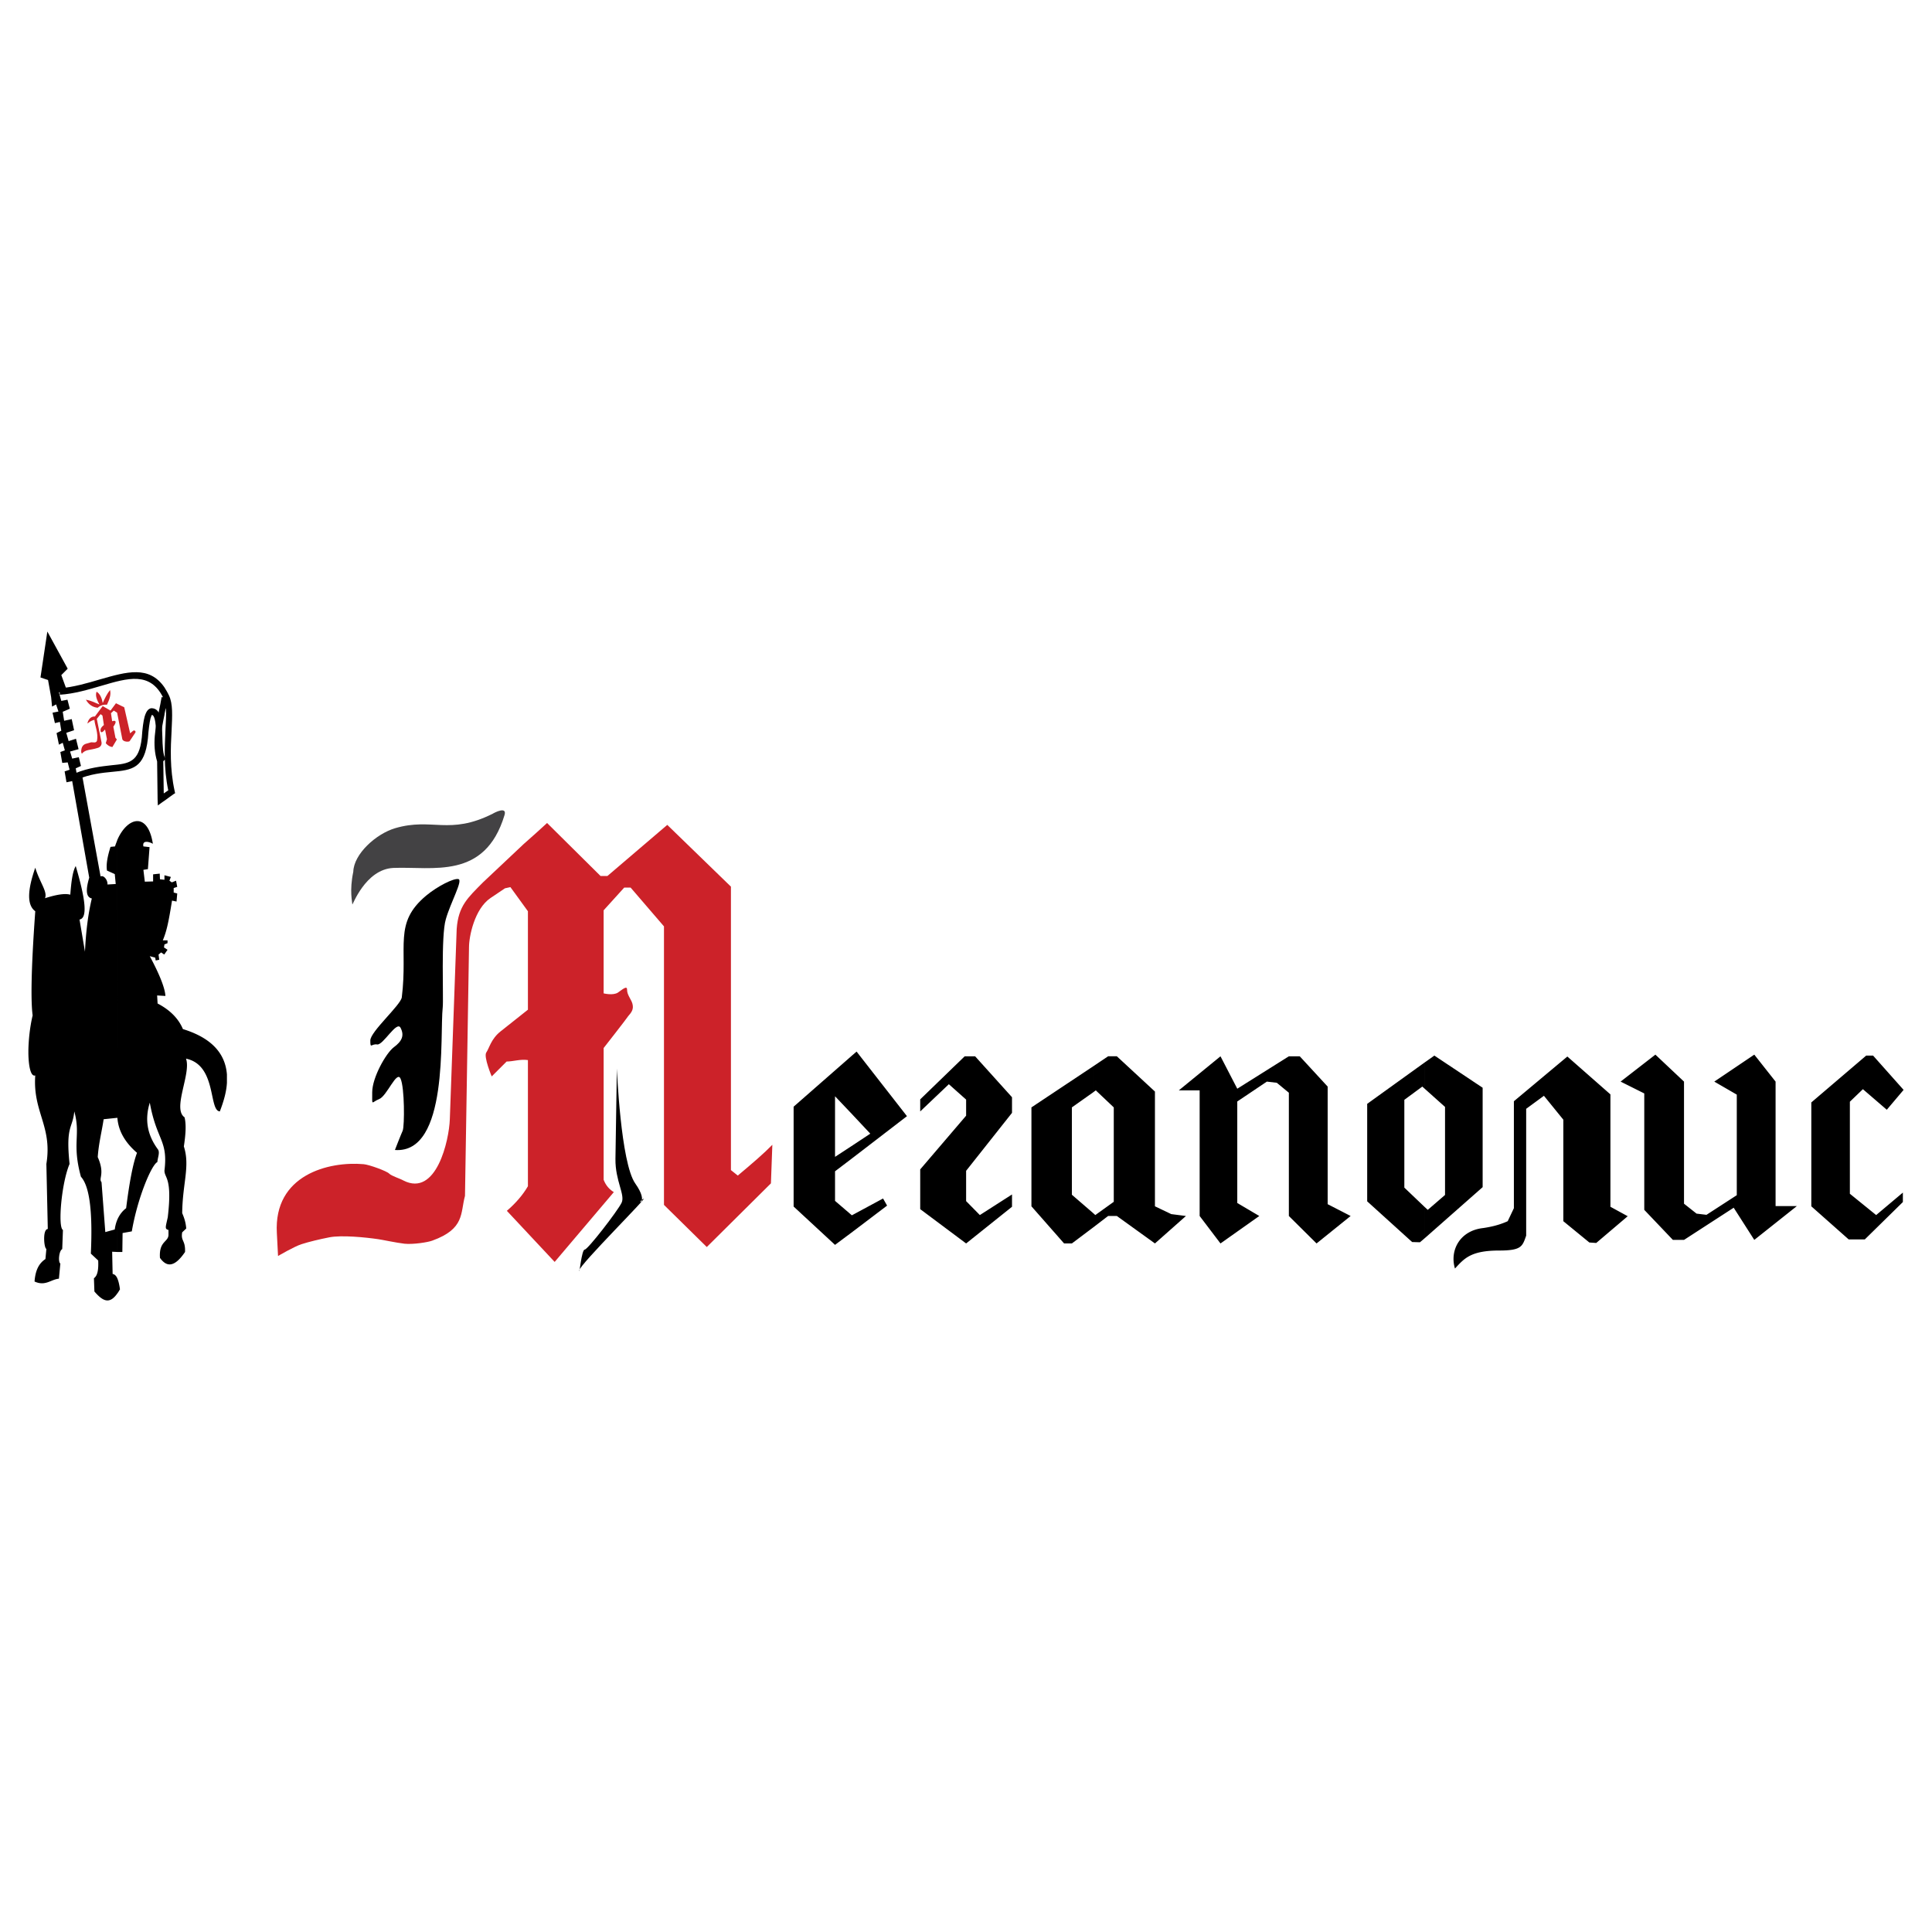
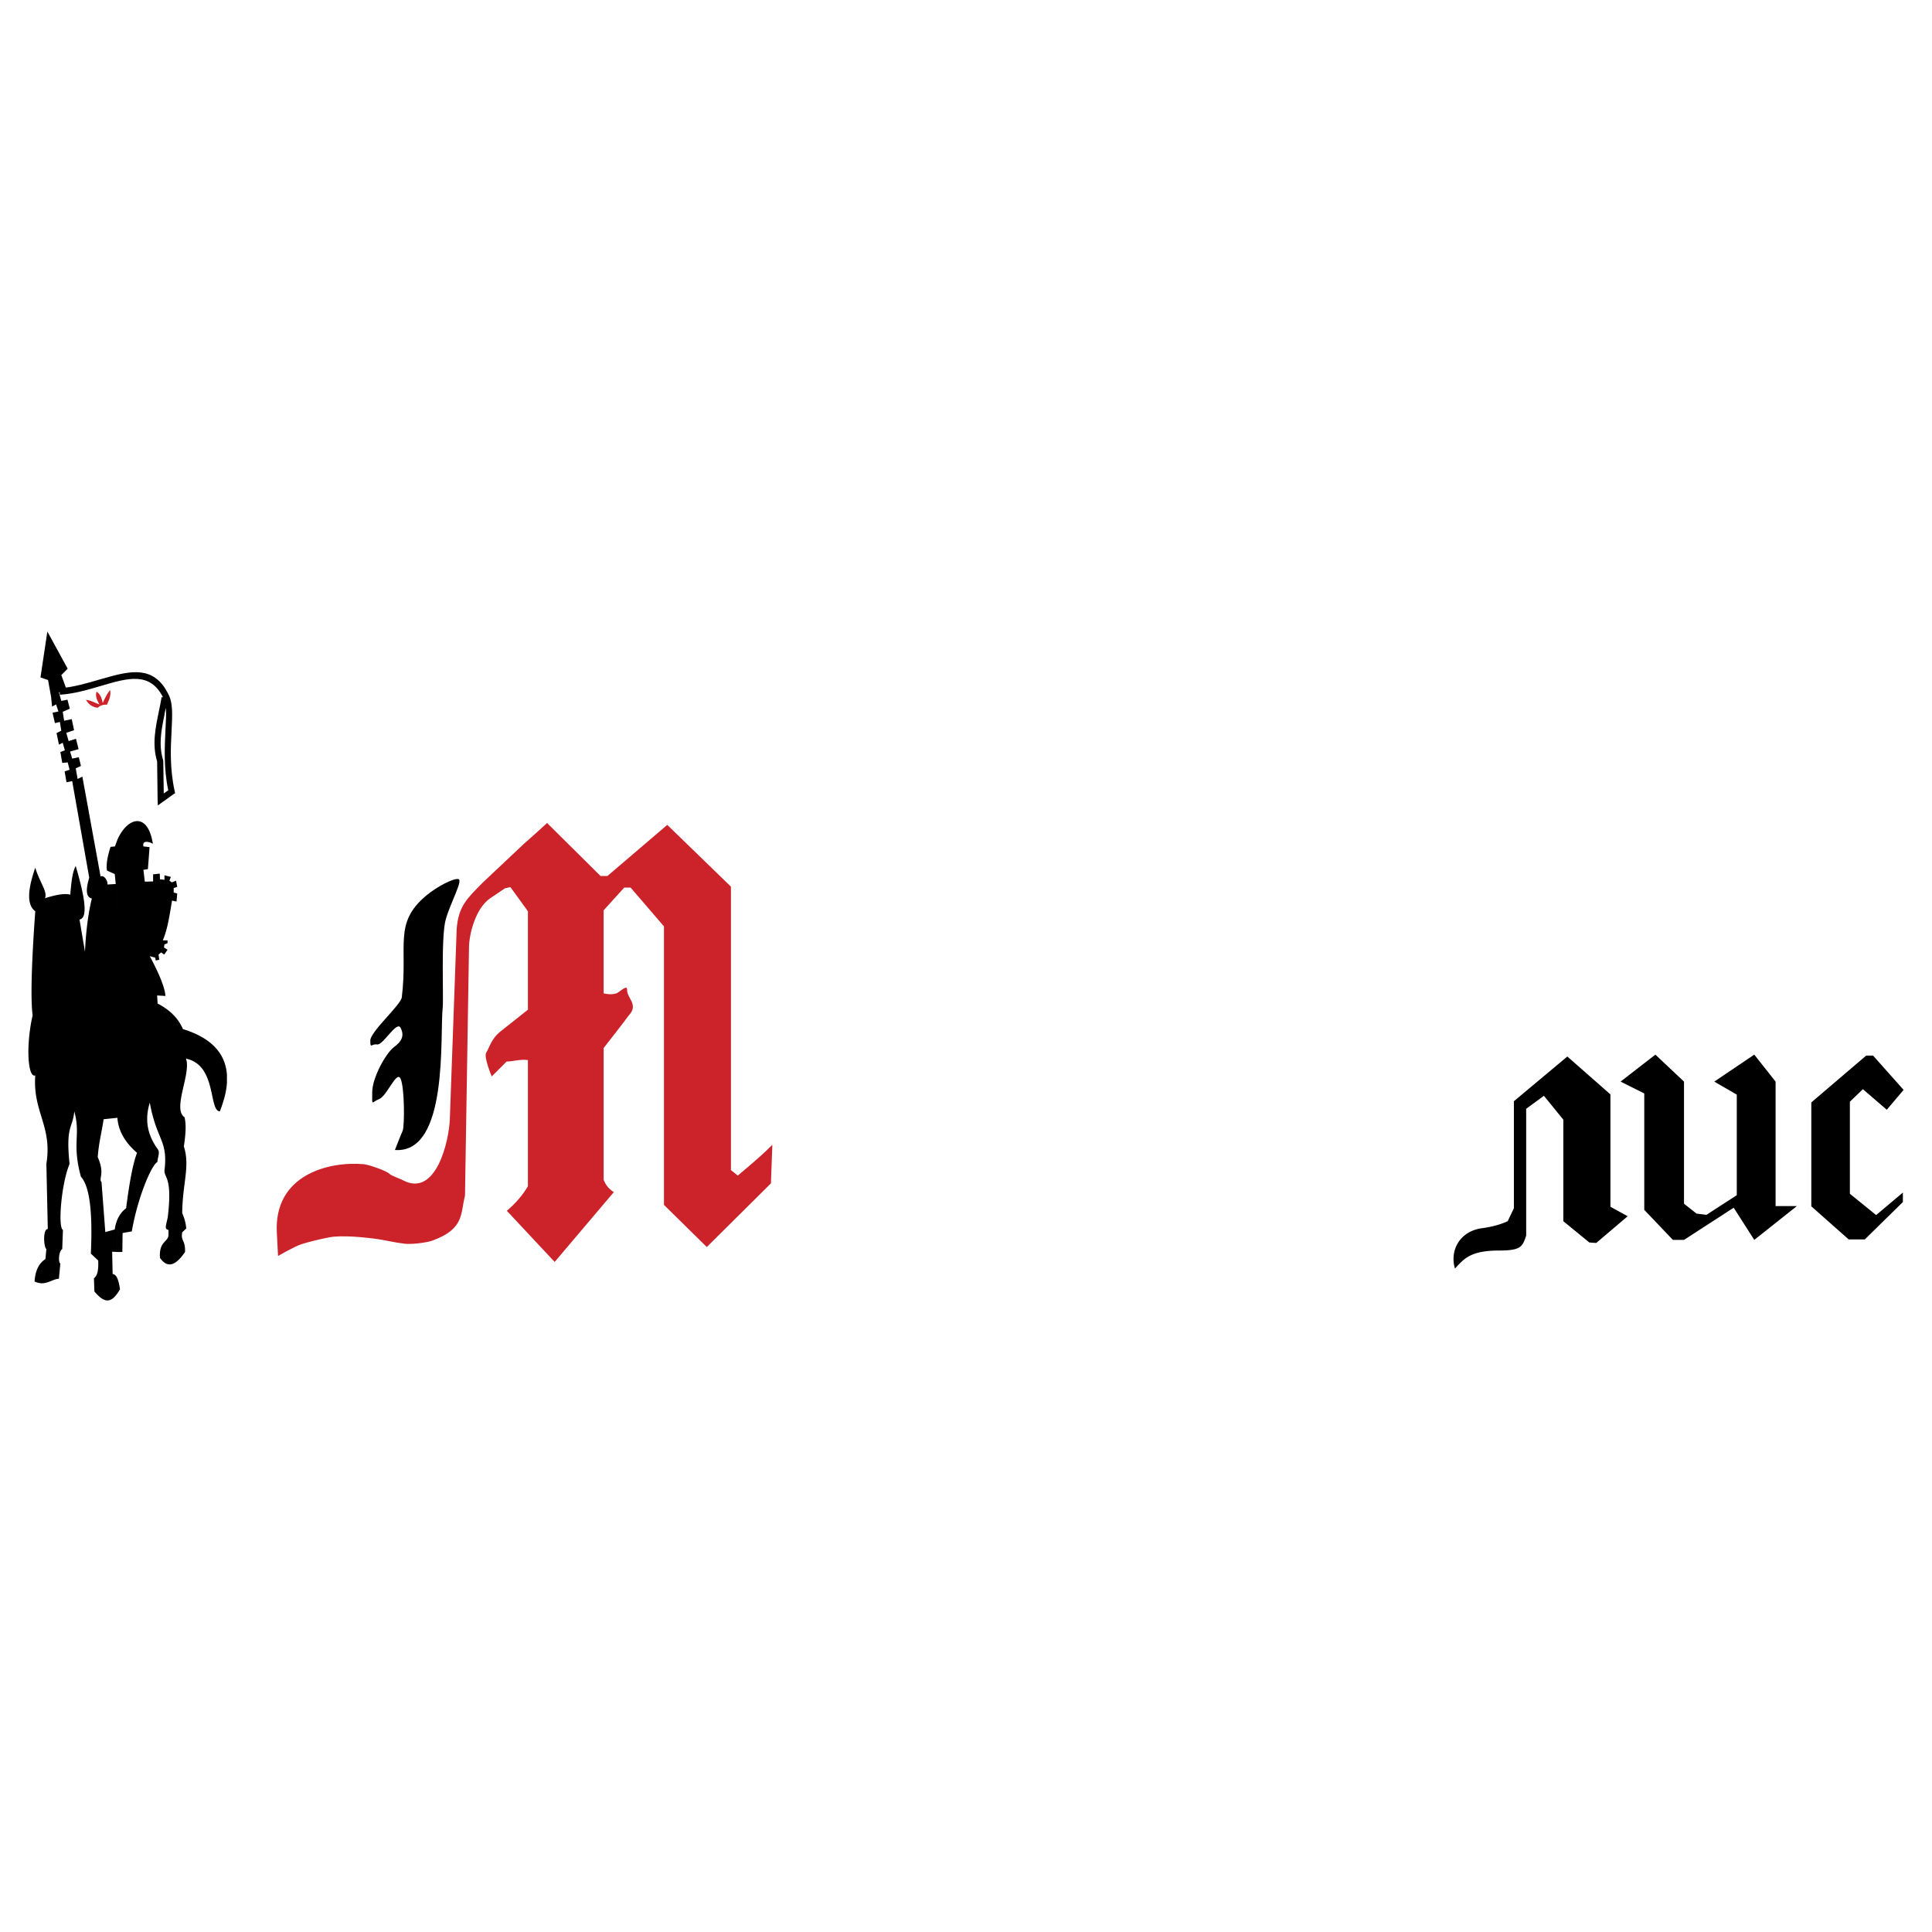
<svg xmlns="http://www.w3.org/2000/svg" width="2500" height="2500" viewBox="0 0 192.756 192.756">
  <g fill-rule="evenodd" clip-rule="evenodd">
    <path fill="#fff" d="M0 0h192.756v192.756H0V0z" />
    <path d="M27.74 125.311l-.118-2.289c-.331-5.809 5.169-7.178 8.664-6.871.542.049 2.313.686 2.549.945.236.236 1.039.473 1.417.684 3.282 1.678 4.556-4.012 4.627-6.113l.685-18.98c.166-2.313 1.11-3.116 2.621-4.65l4.061-3.825 1.274-1.133 1.062-.968 5.335 5.288h.684l5.973-5.1 6.351 6.162v28.28l.685.545c1.417-1.182 2.644-2.244 3.447-3.07l-.142 3.848-6.398 6.352-4.272-4.203V92.426l-3.329-3.872h-.637l-2.054 2.267v8.287s.92.236 1.416-.072c.472-.33.92-.73.92-.307 0 .615.496 1.016.567 1.559.094.543-.283.873-.448 1.086-.142.236-2.455 3.188-2.455 3.188v13.148c.235.59.566.945 1.015 1.229l-5.902 6.963-4.769-5.098c.85-.732 1.582-1.559 2.101-2.455v-12.584c-.732-.117-1.487.143-2.125.143l-1.487 1.486s-.826-1.959-.543-2.385c.307-.447.473-1.346 1.417-2.1l2.738-2.172v-9.821l-1.747-2.408c-.188.047-.354.071-.543.118l-1.44.968c-1.605 1.086-2.148 3.848-2.148 4.91l-.401 24.811c-.473 1.723 0 3.281-3.258 4.461-.425.166-1.936.402-2.786.309-.826-.096-2.242-.402-2.597-.449-1.274-.189-3.659-.426-4.887-.189-.968.189-2.054.449-2.785.686-.733.234-2.338 1.178-2.338 1.178z" fill="#cc2229" />
    <path d="M39.402 114.734c5.406.402 4.461-11.496 4.769-14.234.094-.873-.189-7.13.307-8.782.472-1.676 1.747-3.918 1.251-4.013-.472-.095-2.077.708-3.211 1.652-3.305 2.762-1.794 5.028-2.431 10.151-.118.779-3.14 3.424-3.14 4.297 0 .896.094.307.685.4.59.096 1.959-2.43 2.337-1.652.401.779.118 1.346-.685 1.936-.779.592-2.148 3.023-2.148 4.486s-.095.992.684.684c.779-.283 1.771-2.926 2.148-2.029.401.873.401 4.674.212 5.17-.211.471-.778 1.934-.778 1.934z" />
-     <path d="M35.153 90.23c0 .189 1.275-3.494 4.084-3.636 3.919-.165 9.136 1.228 11.096-5.264.283-.921-.992-.26-1.181-.142-4.344 2.172-6.02.354-9.726 1.44-1.913.567-4.131 2.573-4.178 4.344-.402 1.913-.095 3.046-.095 3.258z" fill="#434244" />
-     <path d="M61.545 106.613s.378 9.42 1.842 11.473c1.464 2.078-.071 2.078.779 1.535.826-.543-6.374 6.586-6.374 7.129 0 .52.236-2.076.542-2.076.307 0 3.282-3.848 3.683-4.676.377-.801-.638-2.172-.614-4.367l.142-9.018zM85.082 114.262l1.747-1.156-1.747-1.865v-5.996l.378-.33 5.028 6.445-5.406 4.154v-1.252zm0 8.617v-1.676l3.021-1.629.402.709-3.423 2.596zm-1.77-13.504v6.045l1.771-1.158v1.252l-1.771 1.346v2.951l1.676 1.439.094-.047v1.676l-1.771 1.322-4.131-3.824v-9.963l5.902-5.17v5.996l-1.77-1.865zM91.81 110.887l2.857-2.715 1.723 1.535v1.605l-4.58 5.358v3.967l4.58 3.422 4.579-3.659v-1.228l-3.209 2.055-1.37-1.393v-3.022l4.579-5.783v-1.558l-3.682-4.084h-1.039l-4.438 4.297v1.203zM109.043 108.998l.283-.213 1.795 1.699v9.42l-1.842 1.322-.236-.213v1.465l1.512-1.158h.873l3.801 2.738 3.092-2.738-1.463-.188-1.629-.779v-11.449l-3.801-3.518h-.873l-1.512 1.016v2.596zm-2.102 1.486l2.102-1.486v-2.596l-6.137 4.082v9.869l3.258 3.705h.777l2.102-1.58v-1.465l-2.102-1.816v-8.713zM117.613 108.785l4.155-3.398 1.675 3.234 5.147-3.234h1.086l2.785 3.021v11.733l2.291 1.179-3.4 2.739-2.762-2.739v-12.299l-1.203-.992-.992-.117-2.952 1.983v10.128l2.196 1.297-3.871 2.739-2.079-2.739v-12.535h-2.076zM142.141 106l.967-.684 4.816 3.209v9.916l-5.783 5.098v-3.115l.307.283 1.723-1.486v-8.783l-2.029-1.816V106h-.001zm-5.737 4.131L142.14 106v2.621l-.236-.213-1.793 1.322v8.758l2.029 1.936v3.115l-.473.402-.779-.023-4.484-4.061v-9.726z" />
    <path d="M151.041 109.871l5.334-4.461 4.297 3.777V120.4l1.725.943-3.141 2.668-.686-.047-2.596-2.125v-10.127l-1.936-2.385-1.771 1.299v12.654c-.377 1.062-.447 1.486-2.691 1.486-2.855 0-3.492.803-4.414 1.795-.543-1.795.473-3.777 2.809-4.037.803-.119 1.629-.307 2.455-.686l.615-1.297v-10.67zM179.275 120.33l-4.25 3.375-2.054-3.211-4.957 3.211h-1.11l-2.855-2.998v-11.615l-2.361-1.18 3.47-2.691 2.856 2.691v12.182l1.252.99.99.119 3.023-1.959v-10.033l-2.244-1.299 3.99-2.691 2.125 2.691v12.418h2.125zM180.715 109.99l5.476-4.674h.686l3.045 3.422-1.676 1.983-2.385-2.053-1.299 1.25v9.184l2.622 2.125 2.666-2.243v.944l-3.799 3.73h-1.606l-3.73-3.304V109.99zM11.711 83.786c.967-2.219 3.021-2.88 3.541.401-.354-.212-1.086-.401-.945.26l.614.071-.165 2.196-.449.07.142 1.181.827-.024v-.708l.661-.071.023.566.448.047v-.449l.638.166-.142.377.236.166.425-.166.118.614-.354.118v.449l.354.094-.071.803-.449-.094c-.33 2.054-.519 3.021-.92 3.966h.472v.283l-.307.118-.047.307.354.236-.331.472-.307-.212-.26.212.071.52-.354.071-.047-.283-.542-.143c.897 1.676 1.511 3.117 1.558 3.967l-.826-.049.047.803c1.228.639 2.078 1.488 2.526 2.551 2.833.873 4.226 2.408 4.391 4.531v.826c-.047.875-.307 1.818-.708 2.857-1.133-.07-.283-4.627-3.376-5.264.543 1.486-1.393 5.004-.142 5.854.189.803.094 1.795-.071 2.904.638 1.982-.141 3.705-.165 6.656.189.449.354.898.401 1.535l-.401.377c-.165.898.331.756.283 1.961-1.086 1.605-1.865 1.486-2.502.59-.118-1.676.826-1.559.85-2.291v-.496c-.401-.094-.283-.283-.071-1.273.472-3.99-.331-3.871-.331-4.65.378-3.045-.779-2.998-1.463-6.775-.496 1.605-.307 3.139.803 4.65.236.307-.024.85-.047 1.275-.59.283-1.983 3.588-2.55 6.916l-.92.166-.024 1.889h-.495v-3.234c.212-.473.495-.85.873-1.133.307-2.432.661-4.416 1.086-5.525-1.228-1.062-1.865-2.219-1.959-3.494V83.786h-.001zm0 43.767c.141.332.212.756.259 1.086-.094.143-.165.283-.259.402v-1.488zM3.519 90.915c-.873-.637-.755-2.172 0-4.344.449 1.487 1.251 2.408.968 3.045 1.18-.378 2.006-.496 2.526-.354.095-1.204.212-2.29.543-2.856.944 3.21 1.228 5.193.378 5.335l.543 3.21c.094-1.959.307-3.753.685-5.312-.566-.118-.638-.803-.26-2.077l-1.7-9.632-.567.118-.188-1.086.496-.165-.189-.732-.544.049-.188-1.086.448-.166-.212-.755-.378.188-.236-1.157.472-.236-.142-.874-.496.118-.236-1.039.59-.118-.236-.708-.401.212-.094-.944-.307-1.7-.755-.26.685-4.58 2.03 3.707-.637.638.542 1.487-.779.238.236.85.614-.118.236.897-.708.307.142.897.755-.166.236 1.109-.779.26.236.827.731-.236.26 1.039-.849.235.212.708.661-.142.213.874-.52.236.188 1.062.473-.236 1.818 9.962c.331-.165.731.401.685.803l.826-.047-.095-.991-.779-.354c-.095-.614.047-1.393.354-2.361l.449-.047c.071-.236.165-.448.236-.661v27.738l-1.37.143c-.189 1.25-.496 2.408-.59 3.777.755 1.699.047 2.125.378 2.502l.377 4.98.944-.26a3.78 3.78 0 0 1 .26-.99v3.234l-.52-.025.047 2.221c.212.023.378.211.473.447v1.488c-.779 1.109-1.44.803-2.291-.189l-.047-1.322c.331-.236.472-.756.425-1.77l-.732-.686c.165-3.658-.023-6.609-.991-7.672-.921-3.375 0-4.107-.661-6.516-.165 1.746-.874 1.369-.472 5.24-.826 1.959-1.18 6.352-.661 6.586l-.071 1.912c-.331.166-.425 1.299-.188 1.441l-.142 1.51c-.802.072-1.345.779-2.432.283.071-.943.331-1.746 1.086-2.242l.094-1.016c-.236-.047-.401-1.959.142-1.982l-.142-6.492c.614-3.777-1.369-5.17-1.11-8.828-.425.141-.661-.803-.685-2.195v-.355c.024-1.014.142-2.242.425-3.445-.186-1.346-.163-4.533.262-10.388z" />
-     <path d="M16.409 68.583c.142.236.307.496.449.803.401.827.331 2.03.26 3.541-.094 1.676-.189 3.73.307 5.996l.047.213-.189.118-.874.637v-.779l.378-.259c-.472-2.267-.354-4.297-.283-5.949.047-.874.094-1.652.047-2.266-.047.141-.071.26-.094.401-.023.095-.047.189-.047.284v-2.74h-.001zm-10.482.094c1.417-.118 2.786-.52 4.061-.897 2.644-.755 4.887-1.417 6.421.802v2.739c-.33 1.558-.59 3.022-.142 4.485l.023.118.048 3.234.07-.047v.779l-.212.142-.448.331-.024-.59-.047-3.801c-.52-1.723-.166-3.352.188-5.075.095-.449.189-.897.26-1.346l.142.023c-1.298-2.573-3.494-1.936-6.138-1.157-1.299.378-2.691.803-4.155.897l-.047-.637z" />
-     <path d="M16.055 76.137c-.401-.567-.449-1.629-.472-2.644-.023-1.062-.071-2.078-.425-2.172-.024.023-.071.141-.142.354-.095.401-.189 1.039-.26 2.007-.331 2.998-1.582 3.14-3.588 3.328-.992.095-2.148.213-3.47.756l-.212-.614c1.393-.566 2.62-.685 3.636-.802 1.7-.166 2.762-.26 3.021-2.739v.023c.071-1.015.165-1.699.283-2.124.166-.567.377-.803.661-.85h.071c.944.047.991 1.393 1.039 2.809.024.921.047 1.865.331 2.267l-.473.401z" />
-     <path d="M8.17 75.193c-.071-.071-.094-.236-.047-.449.047-.283.212-.472.473-.543l.494-.141c.166-.023.496.118.59-.166.142-.779-.212-1.463-.26-2.077-.331.071-.566.26-.661.354-.095.118.07-.732.708-.685l.779-1.039.779.449.543-.732.826.401.59 2.597.307-.26c.142-.071.284.047.213.189l-.567.85c-.071.094-.637.094-.732-.189l-.52-2.644-.33-.212-.283.259.118.803c.401-.142.472.071.118.543l.212 1.109.142.166-.448.755c-.236-.023-.449-.142-.661-.378l.118-.401-.189-.968c-.236.284-.401.354-.448.166-.024-.166 0-.354.331-.614l-.142-.944-.188-.142-.378.472.472 2.337c.047.26-.118.496-.401.567-.732.236-1.181.118-1.558.567z" fill="#cc2229" />
+     <path d="M16.409 68.583c.142.236.307.496.449.803.401.827.331 2.03.26 3.541-.094 1.676-.189 3.73.307 5.996l.047.213-.189.118-.874.637v-.779l.378-.259c-.472-2.267-.354-4.297-.283-5.949.047-.874.094-1.652.047-2.266-.047.141-.071.26-.094.401-.023.095-.047.189-.047.284v-2.74h-.001zm-10.482.094c1.417-.118 2.786-.52 4.061-.897 2.644-.755 4.887-1.417 6.421.802v2.739c-.33 1.558-.59 3.022-.142 4.485l.023.118.048 3.234.07-.047v.779l-.212.142-.448.331-.024-.59-.047-3.801c-.52-1.723-.166-3.352.188-5.075.095-.449.189-.897.26-1.346l.142.023c-1.298-2.573-3.494-1.936-6.138-1.157-1.299.378-2.691.803-4.155.897z" />
    <path d="M9.751 70.613c-.496-.047-.897-.307-1.18-.802.637.118.897.307 1.345.472-.259-.472-.425-.873-.283-1.275.307.189.52.567.614 1.134.188-.425.425-.921.731-1.299.118.449-.047.921-.307 1.464-.282-.025-.66.046-.92.306z" fill="#cc2229" />
  </g>
</svg>